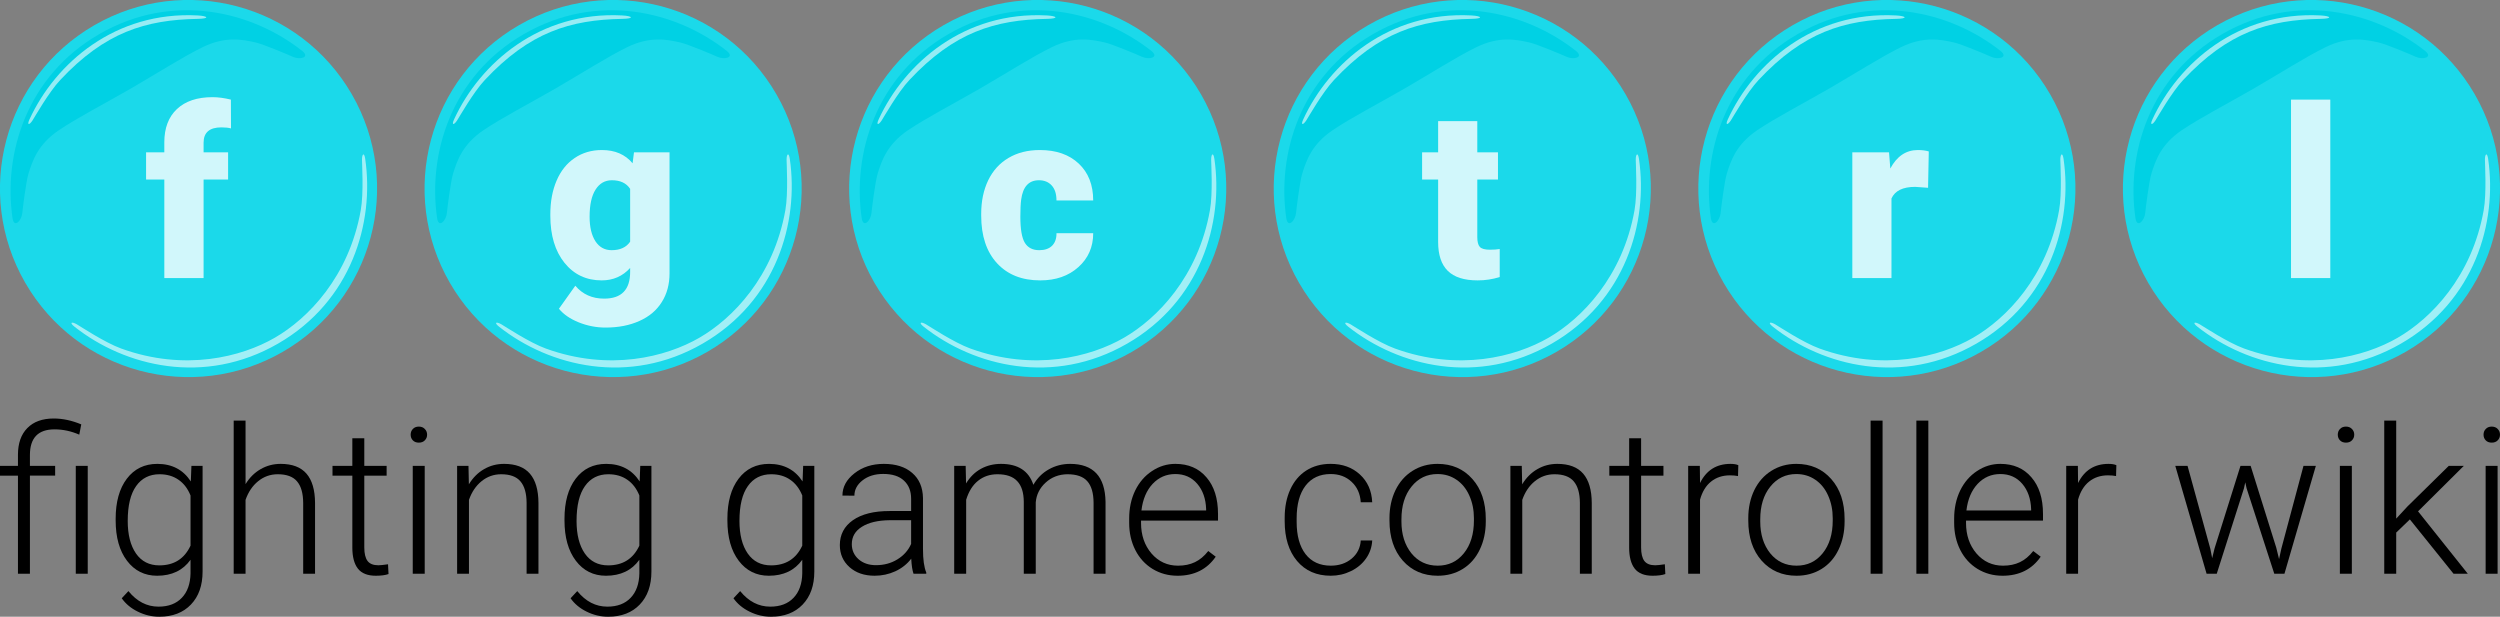
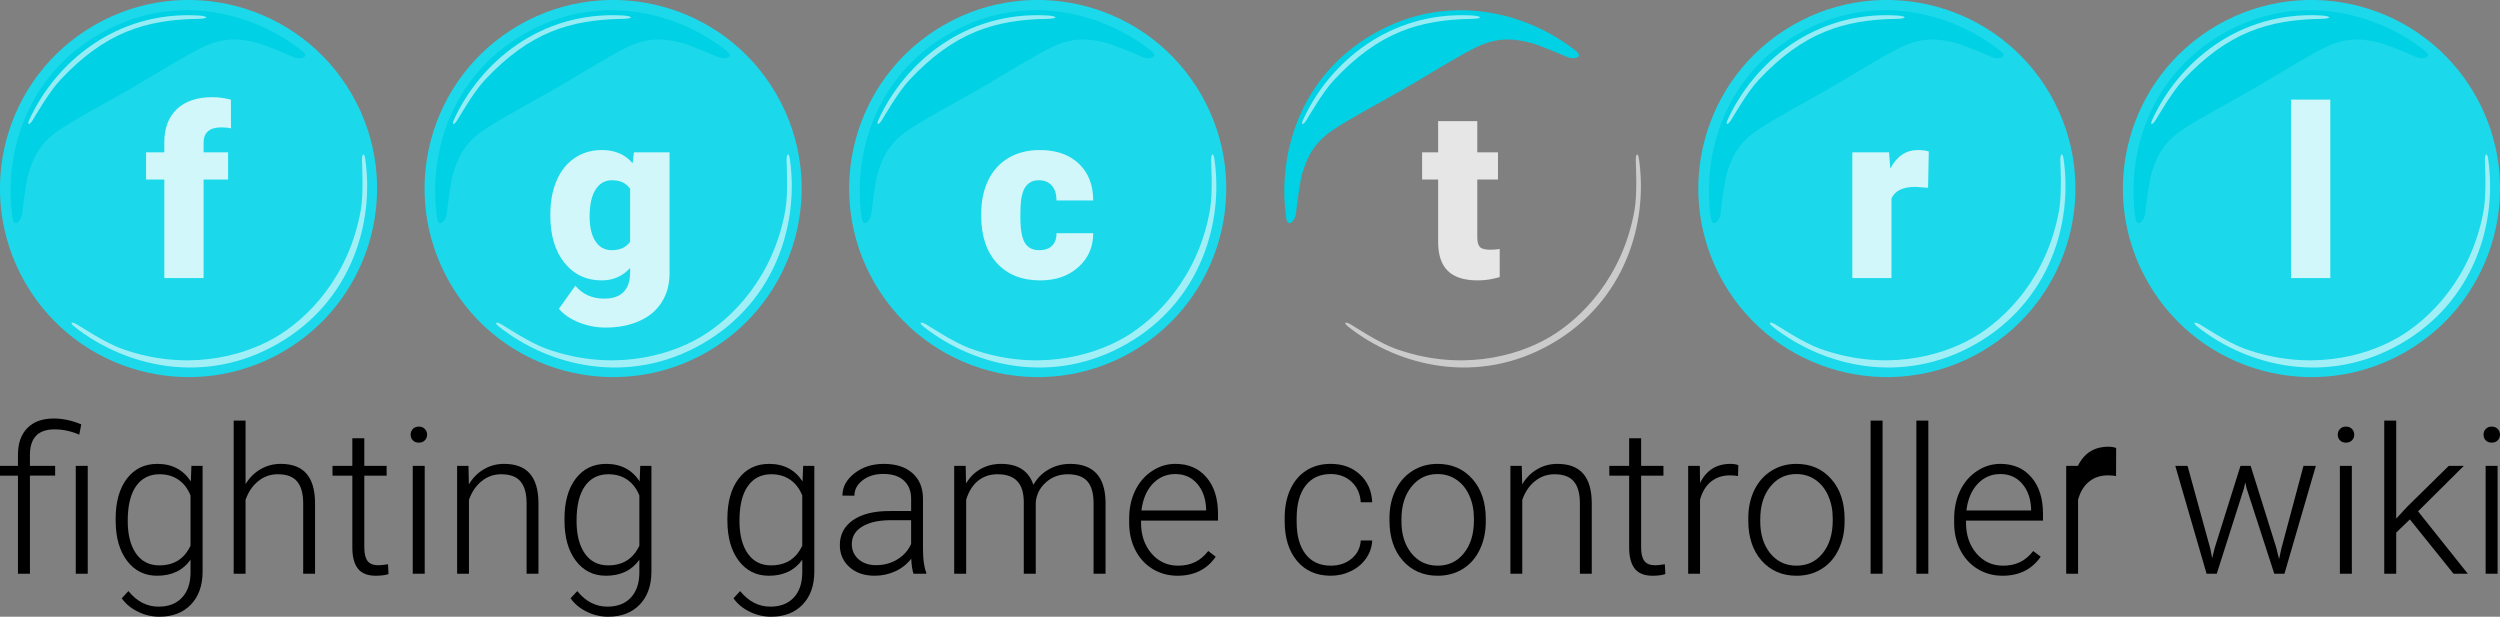
<svg xmlns="http://www.w3.org/2000/svg" xmlns:ns1="http://www.inkscape.org/namespaces/inkscape" xmlns:ns2="http://sodipodi.sourceforge.net/DTD/sodipodi-0.dtd" width="463.021mm" height="114.22mm" viewBox="0 0 463.021 114.22" version="1.1" id="svg5" ns1:version="1.2.2 (732a01da63, 2022-12-09)" ns2:docname="logo_paths.svg" enable-background="new">
  <rect x="0" y="0" width="463.021" height="114.22" fill="#808080" stroke="none" />
  <ns2:namedview id="namedview7" pagecolor="#ffffff" bordercolor="#000000" borderopacity="0.25" ns1:showpageshadow="2" ns1:pageopacity="0.0" ns1:pagecheckerboard="0" ns1:deskcolor="#d1d1d1" ns1:document-units="mm" showgrid="false" showguides="true" ns1:zoom="0.74208057" ns1:cx="295.1162" ns1:cy="511.4" ns1:window-width="3840" ns1:window-height="2065" ns1:window-x="1912" ns1:window-y="-8" ns1:window-maximized="1" ns1:current-layer="layer1" />
  <defs id="defs2" />
  <g ns1:label="Layer 1" ns1:groupmode="layer" id="layer1" transform="translate(60.631,156.522)">
    <g id="g2303">
      <g id="g2219">
        <circle style="fill:#1bd9ea;fill-opacity:1;stroke-width:0.127;stroke-miterlimit:4.8" id="path234" cx="38.534" cy="-118.168" r="34.919" transform="rotate(-30)" />
        <path id="path6369" style="fill:#00d1e4;fill-opacity:1;stroke-width:0.128;stroke-miterlimit:4.8" d="m -23.104,-147.782 c 4.26,-2.085 7.389,-1.416 9.787,-0.883 1.473,0.328 6.256,2.352 6.91,2.659 1.275,0.598 3.306,0.149 1.735,-1.093 -9.3,-7.346 -23.96,-10.967 -37.559,-3.116 -13.599,7.852 -17.793,22.357 -16.081,34.085 0.289,1.981 1.694,0.447 1.814,-0.956 0.061,-0.72 0.699,-5.874 1.152,-7.313 0.737,-2.344 1.723,-5.388 5.658,-8.034 3.354,-2.255 8.302,-4.823 13.285,-7.686 4.97,-2.884 9.668,-5.886 13.299,-7.663 z" ns2:nodetypes="sssscsssscs" ns1:transform-center-x="5.7946973" ns1:transform-center-y="-13.582268" />
        <path id="path1167" style="opacity:0.586;fill:#ffffff;fill-opacity:1;stroke-width:0.129;stroke-miterlimit:4.8" d="m 6.185,-117.582 c 0.566,-3.181 0.228,-8.639 0.228,-9.364 1.96e-5,-1.093 0.409,-1.431 0.596,-0.151 1.718,11.771 -2.491,26.331 -16.141,34.212 -13.65,7.881 -28.364,4.247 -37.699,-3.127 -1.015,-0.802 -0.518,-0.987 0.429,-0.441 0.628,0.362 5.186,3.384 8.224,4.485 11.784,4.27 22.284,1.554 28.426,-1.992 6.142,-3.546 13.744,-11.281 15.938,-23.622 z" ns2:nodetypes="sssssssss" ns1:transform-center-x="-5.8229774" ns1:transform-center-y="13.696711" />
        <path id="path2622" style="opacity:0.586;fill:#ffffff;fill-opacity:1;stroke-width:0.124;stroke-miterlimit:4.8" d="m -24.015,-153.662 c -15.238,-0.807 -26.338,8.789 -31.155,19.25 -0.524,1.138 -0.013,1.079 0.563,0.192 0.383,-0.588 2.989,-5.197 5.127,-7.48 8.293,-8.858 15.794,-11.151 25.461,-11.327 2.324,-0.042 1.904,-0.534 0.004,-0.635 z" ns2:nodetypes="ssssss" ns1:transform-center-x="13.47442" ns1:transform-center-y="-22.492857" />
        <g aria-label="f" id="text3404" style="font-weight:900;font-size:44.068px;font-family:Roboto;-inkscape-font-specification:'Roboto Heavy';text-align:center;text-anchor:middle;opacity:0.797;fill:#ffffff;stroke-width:0.224;stroke-miterlimit:4.8">
          <path d="m -30.197,-105.021 v -18.247 H -33.576 v -5.035 h 3.378 v -1.851 q 0,-3.981 2.345,-6.176 2.345,-2.195 6.584,-2.195 1.549,0 3.4,0.452 l 0.022,5.336 q -0.667,-0.194 -1.786,-0.194 -3.292,0 -3.292,2.84 v 1.786 h 4.54 v 5.035 h -4.54 v 18.247 z" id="path2144" />
        </g>
      </g>
      <g id="g2227">
        <circle style="fill:#1bd9ea;fill-opacity:1;stroke-width:0.127;stroke-miterlimit:4.8" id="circle418" cx="106.636" cy="-78.85" r="34.919" transform="rotate(-30)" />
        <path id="path420" style="fill:#00d1e4;fill-opacity:1;stroke-width:0.128;stroke-miterlimit:4.8" d="m 55.533,-147.782 c 4.26,-2.085 7.389,-1.416 9.787,-0.883 1.473,0.328 6.256,2.352 6.91,2.659 1.275,0.598 3.306,0.149 1.735,-1.093 -9.3,-7.346 -23.96,-10.967 -37.559,-3.116 -13.599,7.852 -17.793,22.357 -16.081,34.085 0.289,1.981 1.694,0.447 1.814,-0.956 0.061,-0.72 0.699,-5.874 1.152,-7.313 0.737,-2.344 1.723,-5.388 5.658,-8.034 3.354,-2.255 8.302,-4.823 13.285,-7.686 4.97,-2.884 9.668,-5.886 13.299,-7.663 z" ns2:nodetypes="sssscsssscs" ns1:transform-center-x="5.7946973" ns1:transform-center-y="-13.582268" />
        <path id="path422" style="opacity:0.586;fill:#ffffff;fill-opacity:1;stroke-width:0.129;stroke-miterlimit:4.8" d="m 84.822,-117.582 c 0.566,-3.181 0.228,-8.639 0.228,-9.364 2e-5,-1.093 0.409,-1.431 0.596,-0.151 1.718,11.771 -2.491,26.331 -16.141,34.212 -13.65,7.881 -28.364,4.247 -37.699,-3.127 -1.015,-0.802 -0.518,-0.987 0.429,-0.441 0.628,0.362 5.186,3.384 8.224,4.485 11.784,4.27 22.284,1.554 28.426,-1.992 6.142,-3.546 13.744,-11.281 15.938,-23.622 z" ns2:nodetypes="sssssssss" ns1:transform-center-x="-5.8229774" ns1:transform-center-y="13.696711" />
        <path id="path424" style="opacity:0.586;fill:#ffffff;fill-opacity:1;stroke-width:0.124;stroke-miterlimit:4.8" d="m 54.622,-153.662 c -15.238,-0.807 -26.338,8.789 -31.155,19.25 -0.524,1.138 -0.013,1.079 0.563,0.192 0.383,-0.588 2.989,-5.197 5.127,-7.48 8.293,-8.858 15.794,-11.151 25.461,-11.327 2.324,-0.042 1.904,-0.534 0.004,-0.635 z" ns2:nodetypes="ssssss" ns1:transform-center-x="13.47442" ns1:transform-center-y="-22.492857" />
        <g aria-label="g" id="text428" style="font-weight:900;font-size:44.068px;font-family:Roboto;-inkscape-font-specification:'Roboto Heavy';text-align:center;text-anchor:middle;opacity:0.797;fill:#ffffff;stroke-width:0.224;stroke-miterlimit:4.8">
          <path d="m 41.295,-116.835 q 0,-3.529 1.162,-6.24 1.162,-2.711 3.335,-4.174 2.173,-1.485 5.057,-1.485 3.636,0 5.681,2.453 l 0.258,-2.023 h 6.584 v 22.4 q 0,3.077 -1.442,5.336 -1.42,2.281 -4.131,3.486 -2.711,1.227 -6.283,1.227 -2.561,0 -4.971,-0.968 -2.388,-0.968 -3.658,-2.518 l 3.034,-4.261 q 2.023,2.388 5.336,2.388 4.82,0 4.82,-4.949 v -0.732 q -2.087,2.302 -5.272,2.302 -4.261,0 -6.886,-3.249 -2.625,-3.271 -2.625,-8.736 z m 7.273,0.452 q 0,2.862 1.076,4.54 1.076,1.657 3.012,1.657 2.345,0 3.421,-1.571 v -9.791 q -1.054,-1.592 -3.378,-1.592 -1.937,0 -3.034,1.743 -1.097,1.721 -1.097,5.014 z" id="path2147" />
        </g>
      </g>
      <g id="g2235">
        <circle style="fill:#1bd9ea;fill-opacity:1;stroke-width:0.127;stroke-miterlimit:4.8" id="circle432" cx="174.737" cy="-39.531" r="34.919" transform="rotate(-30)" />
        <path id="path434" style="fill:#00d1e4;fill-opacity:1;stroke-width:0.128;stroke-miterlimit:4.8" d="m 134.17,-147.782 c 4.26,-2.085 7.389,-1.416 9.787,-0.883 1.473,0.328 6.256,2.352 6.91,2.659 1.275,0.598 3.306,0.149 1.735,-1.093 -9.3,-7.346 -23.96,-10.967 -37.559,-3.116 -13.599,7.852 -17.793,22.357 -16.081,34.085 0.289,1.981 1.694,0.447 1.814,-0.956 0.061,-0.72 0.699,-5.874 1.152,-7.313 0.737,-2.344 1.723,-5.388 5.658,-8.034 3.354,-2.255 8.302,-4.823 13.285,-7.686 4.97,-2.884 9.668,-5.886 13.299,-7.663 z" ns2:nodetypes="sssscsssscs" ns1:transform-center-x="5.7946973" ns1:transform-center-y="-13.582268" />
        <path id="path436" style="opacity:0.586;fill:#ffffff;fill-opacity:1;stroke-width:0.129;stroke-miterlimit:4.8" d="m 163.459,-117.582 c 0.566,-3.181 0.228,-8.639 0.228,-9.364 2e-5,-1.093 0.409,-1.431 0.596,-0.151 1.718,11.771 -2.491,26.331 -16.141,34.212 -13.65,7.881 -28.364,4.247 -37.699,-3.127 -1.015,-0.802 -0.518,-0.987 0.429,-0.441 0.628,0.362 5.186,3.384 8.224,4.485 11.784,4.27 22.284,1.554 28.426,-1.992 6.142,-3.546 13.744,-11.281 15.938,-23.622 z" ns2:nodetypes="sssssssss" ns1:transform-center-x="-5.8229774" ns1:transform-center-y="13.696711" />
        <path id="path438" style="opacity:0.586;fill:#ffffff;fill-opacity:1;stroke-width:0.124;stroke-miterlimit:4.8" d="m 133.258,-153.662 c -15.238,-0.807 -26.338,8.789 -31.155,19.25 -0.524,1.138 -0.013,1.079 0.563,0.192 0.383,-0.588 2.989,-5.197 5.127,-7.48 8.293,-8.858 15.794,-11.151 25.461,-11.327 2.324,-0.042 1.904,-0.534 0.004,-0.635 z" ns2:nodetypes="ssssss" ns1:transform-center-x="13.47442" ns1:transform-center-y="-22.492857" />
        <g aria-label="c" id="text442" style="font-weight:900;font-size:44.068px;font-family:Roboto;-inkscape-font-specification:'Roboto Heavy';text-align:center;text-anchor:middle;opacity:0.797;fill:#ffffff;stroke-width:0.224;stroke-miterlimit:4.8">
          <path d="m 131.853,-110.186 q 1.528,0 2.367,-0.818 0.839,-0.839 0.818,-2.324 h 6.8 q 0,3.83 -2.754,6.283 -2.733,2.453 -7.058,2.453 -5.078,0 -8.005,-3.185 -2.926,-3.185 -2.926,-8.822 v -0.301 q 0,-3.529 1.291,-6.219 1.313,-2.711 3.766,-4.153 2.453,-1.463 5.81,-1.463 4.54,0 7.208,2.518 2.668,2.518 2.668,6.821 h -6.8 q 0,-1.807 -0.882,-2.776 -0.882,-0.968 -2.367,-0.968 -2.819,0 -3.292,3.593 -0.151,1.14 -0.151,3.142 0,3.507 0.839,4.863 0.839,1.356 2.668,1.356 z" id="path2150" />
        </g>
      </g>
      <g id="g2243">
-         <circle style="fill:#1bd9ea;fill-opacity:1;stroke-width:0.127;stroke-miterlimit:4.8" id="circle446" cx="242.838" cy="-0.213" r="34.919" transform="rotate(-30)" />
        <path id="path448" style="fill:#00d1e4;fill-opacity:1;stroke-width:0.128;stroke-miterlimit:4.8" d="m 212.806,-147.782 c 4.26,-2.085 7.389,-1.416 9.787,-0.883 1.473,0.328 6.256,2.352 6.91,2.659 1.275,0.598 3.306,0.149 1.735,-1.093 -9.3,-7.346 -23.96,-10.967 -37.559,-3.116 -13.599,7.852 -17.793,22.357 -16.081,34.085 0.289,1.981 1.694,0.447 1.814,-0.956 0.061,-0.72 0.699,-5.874 1.152,-7.313 0.737,-2.344 1.723,-5.388 5.658,-8.034 3.354,-2.255 8.302,-4.823 13.285,-7.686 4.97,-2.884 9.668,-5.886 13.299,-7.663 z" ns2:nodetypes="sssscsssscs" ns1:transform-center-x="5.7946973" ns1:transform-center-y="-13.582268" />
        <path id="path450" style="opacity:0.586;fill:#ffffff;fill-opacity:1;stroke-width:0.129;stroke-miterlimit:4.8" d="m 242.095,-117.582 c 0.566,-3.181 0.228,-8.639 0.228,-9.364 2e-5,-1.093 0.409,-1.431 0.596,-0.151 1.718,11.771 -2.491,26.331 -16.141,34.212 -13.65,7.881 -28.364,4.247 -37.699,-3.127 -1.015,-0.802 -0.518,-0.987 0.429,-0.441 0.628,0.362 5.186,3.384 8.224,4.485 11.784,4.27 22.284,1.554 28.426,-1.992 6.142,-3.546 13.744,-11.281 15.938,-23.622 z" ns2:nodetypes="sssssssss" ns1:transform-center-x="-5.8229774" ns1:transform-center-y="13.696711" />
        <path id="path452" style="opacity:0.586;fill:#ffffff;fill-opacity:1;stroke-width:0.124;stroke-miterlimit:4.8" d="m 211.895,-153.662 c -15.238,-0.807 -26.338,8.789 -31.155,19.25 -0.524,1.138 -0.013,1.079 0.563,0.192 0.383,-0.588 2.989,-5.197 5.127,-7.48 8.293,-8.858 15.794,-11.151 25.461,-11.327 2.324,-0.042 1.904,-0.534 0.004,-0.635 z" ns2:nodetypes="ssssss" ns1:transform-center-x="13.47442" ns1:transform-center-y="-22.492857" />
        <g aria-label="t" id="text456" style="font-weight:900;font-size:44.068px;font-family:Roboto;-inkscape-font-specification:'Roboto Heavy';text-align:center;text-anchor:middle;opacity:0.797;fill:#ffffff;stroke-width:0.224;stroke-miterlimit:4.8">
          <path d="m 212.975,-134.092 v 5.788 h 3.83 v 5.035 h -3.83 v 10.651 q 0,1.313 0.473,1.829 0.473,0.516 1.872,0.516 1.076,0 1.807,-0.129 v 5.186 q -1.958,0.624 -4.088,0.624 -3.744,0 -5.53,-1.764 -1.786,-1.764 -1.786,-5.358 v -11.555 h -2.969 v -5.035 h 2.969 v -5.788 z" id="path2153" />
        </g>
      </g>
      <g id="g2251">
        <circle style="fill:#1bd9ea;fill-opacity:1;stroke-width:0.127;stroke-miterlimit:4.8" id="circle462" cx="310.94" cy="39.105" r="34.919" transform="rotate(-30)" />
        <path id="path464" style="fill:#00d1e4;fill-opacity:1;stroke-width:0.128;stroke-miterlimit:4.8" d="m 291.443,-147.782 c 4.26,-2.085 7.389,-1.416 9.787,-0.883 1.473,0.328 6.256,2.352 6.91,2.659 1.275,0.598 3.306,0.149 1.735,-1.093 -9.3,-7.346 -23.96,-10.967 -37.559,-3.116 -13.599,7.852 -17.793,22.357 -16.081,34.085 0.289,1.981 1.694,0.447 1.814,-0.956 0.061,-0.72 0.699,-5.874 1.152,-7.313 0.737,-2.344 1.723,-5.388 5.658,-8.034 3.354,-2.255 8.302,-4.823 13.285,-7.686 4.97,-2.884 9.668,-5.886 13.299,-7.663 z" ns2:nodetypes="sssscsssscs" ns1:transform-center-x="5.7946973" ns1:transform-center-y="-13.582268" />
        <path id="path466" style="opacity:0.586;fill:#ffffff;fill-opacity:1;stroke-width:0.129;stroke-miterlimit:4.8" d="m 320.732,-117.582 c 0.566,-3.181 0.228,-8.639 0.228,-9.364 2e-5,-1.093 0.409,-1.431 0.596,-0.151 1.718,11.771 -2.491,26.331 -16.141,34.212 -13.65,7.881 -28.364,4.247 -37.699,-3.127 -1.015,-0.802 -0.518,-0.987 0.429,-0.441 0.628,0.362 5.186,3.384 8.224,4.485 11.784,4.27 22.284,1.554 28.426,-1.992 6.142,-3.546 13.744,-11.281 15.938,-23.622 z" ns2:nodetypes="sssssssss" ns1:transform-center-x="-5.8229774" ns1:transform-center-y="13.696711" />
        <path id="path468" style="opacity:0.586;fill:#ffffff;fill-opacity:1;stroke-width:0.124;stroke-miterlimit:4.8" d="m 290.532,-153.662 c -15.238,-0.807 -26.338,8.789 -31.155,19.25 -0.524,1.138 -0.013,1.079 0.563,0.192 0.383,-0.588 2.989,-5.197 5.127,-7.48 8.293,-8.858 15.794,-11.151 25.461,-11.327 2.324,-0.042 1.904,-0.534 0.004,-0.635 z" ns2:nodetypes="ssssss" ns1:transform-center-x="13.47442" ns1:transform-center-y="-22.492857" />
        <g aria-label="r" id="text472" style="font-weight:900;font-size:44.068px;font-family:Roboto;-inkscape-font-specification:'Roboto Heavy';text-align:center;text-anchor:middle;opacity:0.797;fill:#ffffff;stroke-width:0.224;stroke-miterlimit:4.8">
          <path d="m 296.464,-121.741 -2.388,-0.172 q -3.421,0 -4.39,2.152 v 14.74 h -7.251 v -23.282 h 6.8 l 0.237,2.991 q 1.829,-3.421 5.1,-3.421 1.162,0 2.023,0.258 z" id="path2156" />
        </g>
      </g>
      <g id="g2259">
        <circle style="fill:#1bd9ea;fill-opacity:1;stroke-width:0.127;stroke-miterlimit:4.8" id="circle476" cx="379.041" cy="78.424" r="34.919" transform="rotate(-30)" />
        <path id="path478" style="fill:#00d1e4;fill-opacity:1;stroke-width:0.128;stroke-miterlimit:4.8" d="m 370.08,-147.782 c 4.26,-2.085 7.389,-1.416 9.787,-0.883 1.473,0.328 6.256,2.352 6.91,2.659 1.275,0.598 3.306,0.149 1.735,-1.093 -9.3,-7.346 -23.96,-10.967 -37.559,-3.116 -13.599,7.852 -17.793,22.357 -16.081,34.085 0.289,1.981 1.694,0.447 1.814,-0.956 0.061,-0.72 0.699,-5.874 1.152,-7.313 0.737,-2.344 1.723,-5.388 5.658,-8.034 3.354,-2.255 8.302,-4.823 13.285,-7.686 4.97,-2.884 9.668,-5.886 13.299,-7.663 z" ns2:nodetypes="sssscsssscs" ns1:transform-center-x="5.7946973" ns1:transform-center-y="-13.582268" />
        <path id="path480" style="opacity:0.586;fill:#ffffff;fill-opacity:1;stroke-width:0.129;stroke-miterlimit:4.8" d="m 399.369,-117.582 c 0.566,-3.181 0.228,-8.639 0.228,-9.364 2e-5,-1.093 0.409,-1.431 0.596,-0.151 1.718,11.771 -2.491,26.331 -16.141,34.212 -13.65,7.881 -28.364,4.247 -37.699,-3.127 -1.015,-0.802 -0.518,-0.987 0.429,-0.441 0.628,0.362 5.186,3.384 8.224,4.485 11.784,4.27 22.284,1.554 28.426,-1.992 6.142,-3.546 13.744,-11.281 15.938,-23.622 z" ns2:nodetypes="sssssssss" ns1:transform-center-x="-5.8229774" ns1:transform-center-y="13.696711" />
        <path id="path482" style="opacity:0.586;fill:#ffffff;fill-opacity:1;stroke-width:0.124;stroke-miterlimit:4.8" d="m 369.168,-153.662 c -15.238,-0.807 -26.338,8.789 -31.155,19.25 -0.524,1.138 -0.013,1.079 0.563,0.192 0.383,-0.588 2.989,-5.197 5.127,-7.48 8.293,-8.858 15.794,-11.151 25.461,-11.327 2.324,-0.042 1.904,-0.534 0.004,-0.635 z" ns2:nodetypes="ssssss" ns1:transform-center-x="13.47442" ns1:transform-center-y="-22.492857" />
        <g aria-label="l" id="text486" style="font-weight:900;font-size:44.068px;font-family:Roboto;-inkscape-font-specification:'Roboto Heavy';text-align:center;text-anchor:middle;opacity:0.797;fill:#ffffff;stroke-width:0.224;stroke-miterlimit:4.8">
          <path d="m 370.959,-105.021 h -7.273 v -33.051 h 7.273 z" id="path2159" />
        </g>
      </g>
    </g>
    <g aria-label="fighting game controller wiki" id="text575" style="font-weight:900;font-size:37.816px;font-family:Roboto;-inkscape-font-specification:'Roboto Heavy';text-align:center;text-anchor:middle;stroke-width:0.097;stroke-miterlimit:4.8">
      <path d="m -57.306,-50.26 v -18.169 h -3.324 v -1.81 h 3.324 v -2.05 q 0,-3.194 1.736,-4.949 1.736,-1.773 4.893,-1.773 2.474,0 5.096,1.089 l -0.369,1.902 q -2.253,-0.979 -4.579,-0.979 -4.561,0 -4.561,4.745 v 2.013 h 4.672 v 1.81 h -4.672 v 18.169 z m 12.925,0 h -2.216 v -19.979 h 2.216 z" style="font-weight:300;-inkscape-font-specification:'Roboto Light'" id="path2162" />
      <path d="m -39.211,-60.434 q 0,-4.69 2.068,-7.423 2.087,-2.751 5.65,-2.751 4.081,0 6.204,3.25 l 0.111,-2.88 h 2.068 v 19.572 q 0,3.859 -2.16,6.112 -2.16,2.253 -5.853,2.253 -2.087,0 -3.988,-0.942 -1.883,-0.923 -2.973,-2.474 l 1.237,-1.329 q 2.345,2.88 5.576,2.88 2.77,0 4.321,-1.643 1.551,-1.625 1.606,-4.524 v -2.511 q -2.123,2.954 -6.186,2.954 -3.471,0 -5.576,-2.77 -2.105,-2.77 -2.105,-7.478 z m 2.234,0.388 q 0,3.822 1.533,6.038 1.533,2.197 4.321,2.197 4.081,0 5.779,-3.656 v -9.288 q -0.776,-1.92 -2.234,-2.917 -1.459,-1.016 -3.508,-1.016 -2.788,0 -4.339,2.197 -1.551,2.179 -1.551,6.444 z" style="font-weight:300;-inkscape-font-specification:'Roboto Light'" id="path2164" />
      <path d="m -15.151,-66.86 q 1.089,-1.791 2.788,-2.77 1.699,-0.979 3.711,-0.979 3.213,0 4.782,1.81 1.569,1.81 1.588,5.429 v 13.11 h -2.197 v -13.128 q -0.018,-2.677 -1.145,-3.988 -1.108,-1.311 -3.564,-1.311 -2.05,0 -3.638,1.293 -1.569,1.274 -2.327,3.453 v 13.682 h -2.197 v -28.362 h 2.197 z" style="font-weight:300;-inkscape-font-specification:'Roboto Light'" id="path2166" />
      <path d="m 6.84,-75.354 v 5.115 h 4.136 v 1.81 H 6.84 v 13.313 q 0,1.662 0.591,2.474 0.609,0.812 2.013,0.812 0.554,0 1.791,-0.185 l 0.092,1.81 q -0.868,0.314 -2.363,0.314 -2.271,0 -3.305,-1.311 -1.034,-1.329 -1.034,-3.896 V -68.429 H 0.95 v -1.81 H 4.624 v -5.115 z" style="font-weight:300;-inkscape-font-specification:'Roboto Light'" id="path2168" />
      <path d="m 18.029,-50.26 h -2.216 v -19.979 h 2.216 z m -2.604,-25.758 q 0,-0.628 0.406,-1.052 0.406,-0.443 1.108,-0.443 0.702,0 1.108,0.443 0.425,0.425 0.425,1.052 0,0.628 -0.425,1.052 -0.406,0.425 -1.108,0.425 -0.702,0 -1.108,-0.425 -0.406,-0.425 -0.406,-1.052 z" style="font-weight:300;-inkscape-font-specification:'Roboto Light'" id="path2170" />
      <path d="m 26.135,-70.239 0.074,3.416 q 1.126,-1.846 2.807,-2.807 1.68,-0.979 3.711,-0.979 3.213,0 4.782,1.81 1.569,1.81 1.588,5.429 v 13.11 h -2.197 v -13.128 q -0.018,-2.677 -1.145,-3.988 -1.108,-1.311 -3.564,-1.311 -2.05,0 -3.638,1.293 -1.569,1.274 -2.327,3.453 v 13.682 H 24.03 v -19.979 z" style="font-weight:300;-inkscape-font-specification:'Roboto Light'" id="path2172" />
      <path d="m 43.917,-60.434 q 0,-4.69 2.068,-7.423 2.086,-2.751 5.65,-2.751 4.081,0 6.204,3.25 l 0.111,-2.88 h 2.068 v 19.572 q 0,3.859 -2.16,6.112 -2.16,2.253 -5.853,2.253 -2.087,0 -3.988,-0.942 -1.883,-0.923 -2.973,-2.474 l 1.237,-1.329 q 2.345,2.88 5.576,2.88 2.77,0 4.321,-1.643 1.551,-1.625 1.606,-4.524 v -2.511 q -2.123,2.954 -6.186,2.954 -3.471,0 -5.576,-2.77 -2.105,-2.77 -2.105,-7.478 z m 2.234,0.388 q 0,3.822 1.533,6.038 1.533,2.197 4.321,2.197 4.081,0 5.779,-3.656 v -9.288 q -0.776,-1.92 -2.234,-2.917 -1.459,-1.016 -3.508,-1.016 -2.788,0 -4.339,2.197 -1.551,2.179 -1.551,6.444 z" style="font-weight:300;-inkscape-font-specification:'Roboto Light'" id="path2174" />
      <path d="m 74.088,-60.434 q 0,-4.69 2.068,-7.423 2.087,-2.751 5.65,-2.751 4.081,0 6.204,3.25 l 0.111,-2.88 h 2.068 v 19.572 q 0,3.859 -2.16,6.112 -2.16,2.253 -5.853,2.253 -2.086,0 -3.988,-0.942 -1.883,-0.923 -2.973,-2.474 l 1.237,-1.329 q 2.345,2.88 5.576,2.88 2.77,0 4.321,-1.643 1.551,-1.625 1.606,-4.524 v -2.511 q -2.123,2.954 -6.186,2.954 -3.471,0 -5.576,-2.77 -2.105,-2.77 -2.105,-7.478 z M 76.322,-60.046 q 0,3.822 1.533,6.038 1.533,2.197 4.321,2.197 4.081,0 5.779,-3.656 v -9.288 q -0.776,-1.92 -2.234,-2.917 -1.459,-1.016 -3.508,-1.016 -2.788,0 -4.339,2.197 -1.551,2.179 -1.551,6.444 z" style="font-weight:300;-inkscape-font-specification:'Roboto Light'" id="path2176" />
      <path d="m 108.561,-50.26 q -0.332,-0.942 -0.425,-2.788 -1.163,1.514 -2.973,2.345 -1.791,0.812 -3.804,0.812 -2.88,0 -4.672,-1.606 -1.773,-1.606 -1.773,-4.062 0,-2.917 2.419,-4.616 2.437,-1.699 6.777,-1.699 h 4.007 v -2.271 q 0,-2.142 -1.329,-3.361 -1.311,-1.237 -3.841,-1.237 -2.308,0 -3.822,1.182 -1.514,1.182 -1.514,2.844 l -2.216,-0.018 q 0,-2.382 2.216,-4.118 2.216,-1.754 5.447,-1.754 3.342,0 5.262,1.68 1.939,1.662 1.994,4.653 v 9.454 q 0,2.899 0.609,4.339 v 0.222 z m -6.943,-1.588 q 2.216,0 3.951,-1.071 1.754,-1.071 2.548,-2.862 v -4.395 h -3.951 q -3.305,0.037 -5.17,1.219 -1.865,1.163 -1.865,3.213 0,1.68 1.237,2.788 1.256,1.108 3.25,1.108 z" style="font-weight:300;-inkscape-font-specification:'Roboto Light'" id="path2178" />
      <path d="m 118.218,-70.239 0.074,3.25 q 1.108,-1.81 2.77,-2.714 1.662,-0.905 3.693,-0.905 4.727,0 6.001,3.878 1.071,-1.865 2.862,-2.862 1.791,-1.016 3.951,-1.016 6.426,0 6.555,7.017 v 13.331 h -2.216 v -13.165 q -0.018,-2.677 -1.163,-3.97 -1.126,-1.293 -3.693,-1.293 -2.382,0.037 -4.025,1.551 -1.643,1.496 -1.828,3.656 v 13.221 h -2.216 v -13.331 q -0.018,-2.567 -1.219,-3.822 -1.182,-1.274 -3.656,-1.274 -2.087,0 -3.582,1.2 -1.496,1.182 -2.216,3.527 v 13.701 h -2.216 v -19.979 z" style="font-weight:300;-inkscape-font-specification:'Roboto Light'" id="path2180" />
      <path d="m 157.456,-49.891 q -2.548,0 -4.616,-1.256 -2.05,-1.256 -3.194,-3.49 -1.145,-2.253 -1.145,-5.041 v -0.794 q 0,-2.88 1.108,-5.189 1.126,-2.308 3.121,-3.619 1.994,-1.329 4.321,-1.329 3.638,0 5.761,2.493 2.142,2.474 2.142,6.777 v 1.237 h -14.255 v 0.425 q 0,3.397 1.939,5.669 1.957,2.253 4.912,2.253 1.773,0 3.121,-0.646 1.366,-0.646 2.474,-2.068 l 1.385,1.052 q -2.437,3.527 -7.072,3.527 z m -0.406,-18.834 q -2.493,0 -4.21,1.828 -1.699,1.828 -2.068,4.912 H 162.755 v -0.24 q -0.092,-2.88 -1.643,-4.69 -1.551,-1.81 -4.062,-1.81 z" style="font-weight:300;-inkscape-font-specification:'Roboto Light'" id="path2182" />
      <path d="m 185.836,-51.756 q 2.308,0 3.859,-1.293 1.569,-1.311 1.699,-3.379 h 2.123 q -0.092,1.828 -1.145,3.342 -1.052,1.496 -2.807,2.345 -1.736,0.849 -3.73,0.849 -3.933,0 -6.241,-2.733 -2.29,-2.733 -2.29,-7.349 v -0.665 q 0,-2.954 1.034,-5.225 1.034,-2.271 2.954,-3.508 1.939,-1.237 4.524,-1.237 3.287,0 5.41,1.957 2.142,1.957 2.29,5.152 h -2.123 q -0.148,-2.345 -1.699,-3.785 -1.533,-1.44 -3.878,-1.44 -2.991,0 -4.653,2.16 -1.643,2.16 -1.643,6.056 v 0.646 q 0,3.822 1.643,5.964 1.662,2.142 4.672,2.142 z" style="font-weight:300;-inkscape-font-specification:'Roboto Light'" id="path2184" />
      <path d="m 196.711,-60.545 q 0,-2.88 1.108,-5.189 1.126,-2.308 3.157,-3.582 2.05,-1.293 4.635,-1.293 3.988,0 6.463,2.807 2.474,2.788 2.474,7.404 v 0.462 q 0,2.899 -1.126,5.225 -1.108,2.308 -3.139,3.564 -2.031,1.256 -4.635,1.256 -3.97,0 -6.463,-2.788 -2.474,-2.807 -2.474,-7.423 z m 2.216,0.609 q 0,3.582 1.846,5.89 1.865,2.29 4.875,2.29 2.991,0 4.838,-2.29 1.865,-2.308 1.865,-6.075 v -0.425 q 0,-2.29 -0.849,-4.191 -0.849,-1.902 -2.382,-2.936 -1.533,-1.052 -3.508,-1.052 -2.954,0 -4.819,2.327 -1.865,2.308 -1.865,6.056 z" style="font-weight:300;-inkscape-font-specification:'Roboto Light'" id="path2186" />
      <path d="m 221.214,-70.239 0.074,3.416 q 1.126,-1.846 2.807,-2.807 1.68,-0.979 3.711,-0.979 3.213,0 4.782,1.81 1.569,1.81 1.588,5.429 v 13.11 h -2.197 v -13.128 q -0.018,-2.677 -1.145,-3.988 -1.108,-1.311 -3.564,-1.311 -2.05,0 -3.638,1.293 -1.569,1.274 -2.327,3.453 v 13.682 h -2.197 v -19.979 z" style="font-weight:300;-inkscape-font-specification:'Roboto Light'" id="path2188" />
      <path d="m 243.316,-75.354 v 5.115 h 4.136 v 1.81 h -4.136 v 13.313 q 0,1.662 0.591,2.474 0.609,0.812 2.013,0.812 0.554,0 1.791,-0.185 l 0.092,1.81 q -0.868,0.314 -2.363,0.314 -2.271,0 -3.305,-1.311 -1.034,-1.329 -1.034,-3.896 v -13.331 h -3.674 v -1.81 h 3.674 v -5.115 z" style="font-weight:300;-inkscape-font-specification:'Roboto Light'" id="path2190" />
      <path d="m 261.264,-68.355 q -0.702,-0.129 -1.496,-0.129 -2.068,0 -3.508,1.163 -1.422,1.145 -2.031,3.342 v 13.719 h -2.197 v -19.979 h 2.16 l 0.037,3.176 q 1.754,-3.545 5.632,-3.545 0.923,0 1.459,0.24 z" style="font-weight:300;-inkscape-font-specification:'Roboto Light'" id="path2192" />
      <path d="m 263.165,-60.545 q 0,-2.88 1.108,-5.189 1.126,-2.308 3.157,-3.582 2.05,-1.293 4.635,-1.293 3.988,0 6.463,2.807 2.474,2.788 2.474,7.404 v 0.462 q 0,2.899 -1.126,5.225 -1.108,2.308 -3.139,3.564 -2.031,1.256 -4.635,1.256 -3.97,0 -6.463,-2.788 -2.474,-2.807 -2.474,-7.423 z m 2.216,0.609 q 0,3.582 1.846,5.89 1.865,2.29 4.875,2.29 2.991,0 4.838,-2.29 1.865,-2.308 1.865,-6.075 v -0.425 q 0,-2.29 -0.849,-4.191 -0.849,-1.902 -2.382,-2.936 -1.533,-1.052 -3.508,-1.052 -2.954,0 -4.819,2.327 -1.865,2.308 -1.865,6.056 z" style="font-weight:300;-inkscape-font-specification:'Roboto Light'" id="path2194" />
      <path d="m 288.037,-50.26 h -2.216 v -28.362 h 2.216 z" style="font-weight:300;-inkscape-font-specification:'Roboto Light'" id="path2196" />
      <path d="m 296.513,-50.26 h -2.216 v -28.362 h 2.216 z" style="font-weight:300;-inkscape-font-specification:'Roboto Light'" id="path2198" />
      <path d="m 310.25,-49.891 q -2.548,0 -4.616,-1.256 -2.05,-1.256 -3.194,-3.49 -1.145,-2.253 -1.145,-5.041 v -0.794 q 0,-2.88 1.108,-5.189 1.126,-2.308 3.121,-3.619 1.994,-1.329 4.321,-1.329 3.638,0 5.761,2.493 2.142,2.474 2.142,6.777 v 1.237 h -14.255 v 0.425 q 0,3.397 1.939,5.669 1.957,2.253 4.912,2.253 1.773,0 3.121,-0.646 1.366,-0.646 2.474,-2.068 l 1.385,1.052 q -2.437,3.527 -7.072,3.527 z m -0.406,-18.834 q -2.493,0 -4.21,1.828 -1.699,1.828 -2.068,4.912 h 11.984 v -0.24 q -0.092,-2.88 -1.643,-4.69 -1.551,-1.81 -4.062,-1.81 z" style="font-weight:300;-inkscape-font-specification:'Roboto Light'" id="path2200" />
-       <path d="m 331.281,-68.355 q -0.702,-0.129 -1.496,-0.129 -2.068,0 -3.508,1.163 -1.422,1.145 -2.031,3.342 v 13.719 h -2.197 v -19.979 h 2.16 l 0.037,3.176 q 1.754,-3.545 5.632,-3.545 0.923,0 1.459,0.24 z" style="font-weight:300;-inkscape-font-specification:'Roboto Light'" id="path2202" />
+       <path d="m 331.281,-68.355 q -0.702,-0.129 -1.496,-0.129 -2.068,0 -3.508,1.163 -1.422,1.145 -2.031,3.342 v 13.719 h -2.197 v -19.979 h 2.16 q 1.754,-3.545 5.632,-3.545 0.923,0 1.459,0.24 z" style="font-weight:300;-inkscape-font-specification:'Roboto Light'" id="path2202" />
      <path d="m 348.749,-54.858 0.332,1.717 0.443,-1.81 4.801,-15.289 h 1.883 l 4.745,15.159 0.517,2.105 0.425,-1.939 4.099,-15.326 h 2.29 l -5.816,19.979 h -1.883 l -5.133,-15.843 -0.24,-1.089 -0.24,1.108 -5.041,15.824 h -1.883 l -5.798,-19.979 h 2.271 z" style="font-weight:300;-inkscape-font-specification:'Roboto Light'" id="path2204" />
      <path d="m 374.95,-50.26 h -2.216 v -19.979 h 2.216 z m -2.604,-25.758 q 0,-0.628 0.406,-1.052 0.406,-0.443 1.108,-0.443 0.702,0 1.108,0.443 0.425,0.425 0.425,1.052 0,0.628 -0.425,1.052 -0.406,0.425 -1.108,0.425 -0.702,0 -1.108,-0.425 -0.406,-0.425 -0.406,-1.052 z" style="font-weight:300;-inkscape-font-specification:'Roboto Light'" id="path2206" />
      <path d="m 385.697,-60.323 -2.53,2.437 v 7.626 h -2.216 v -28.362 h 2.216 v 18.151 l 2.087,-2.253 7.644,-7.515 h 2.788 l -8.475,8.42 9.214,11.559 h -2.64 z" style="font-weight:300;-inkscape-font-specification:'Roboto Light'" id="path2208" />
      <path d="m 401.945,-50.26 h -2.216 v -19.979 h 2.216 z m -2.604,-25.758 q 0,-0.628 0.406,-1.052 0.406,-0.443 1.108,-0.443 0.702,0 1.108,0.443 0.425,0.425 0.425,1.052 0,0.628 -0.425,1.052 -0.406,0.425 -1.108,0.425 -0.702,0 -1.108,-0.425 -0.406,-0.425 -0.406,-1.052 z" style="font-weight:300;-inkscape-font-specification:'Roboto Light'" id="path2210" />
    </g>
  </g>
</svg>